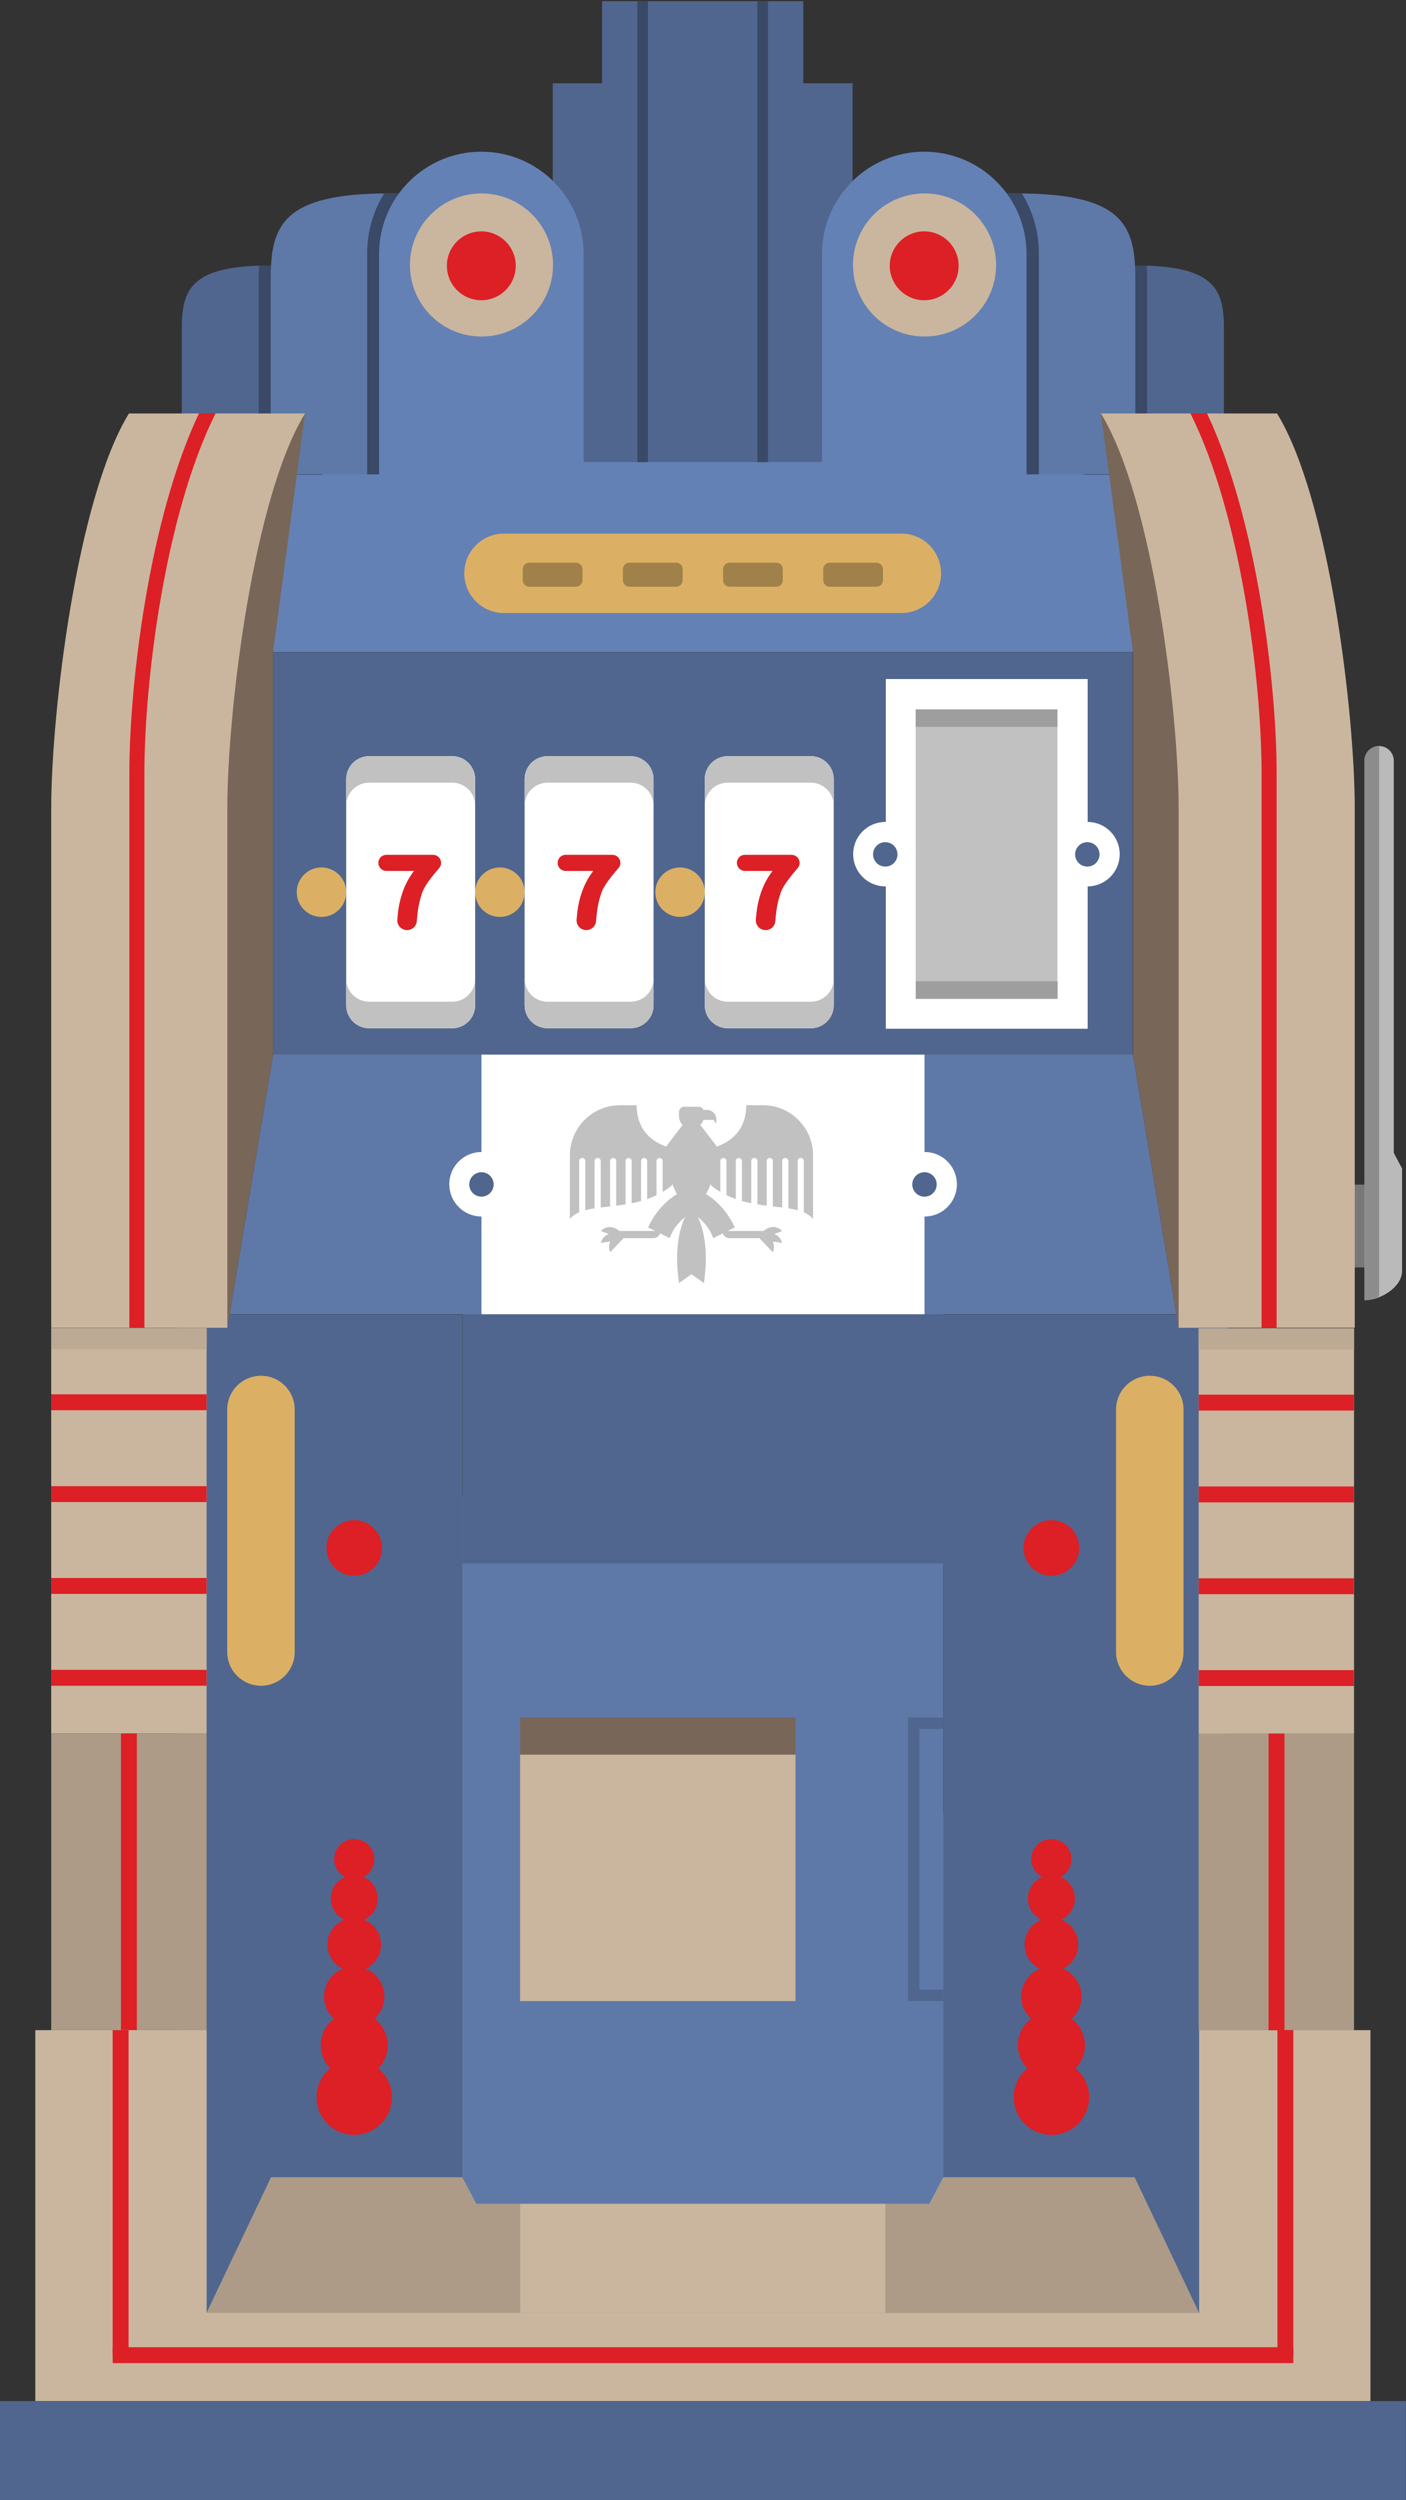
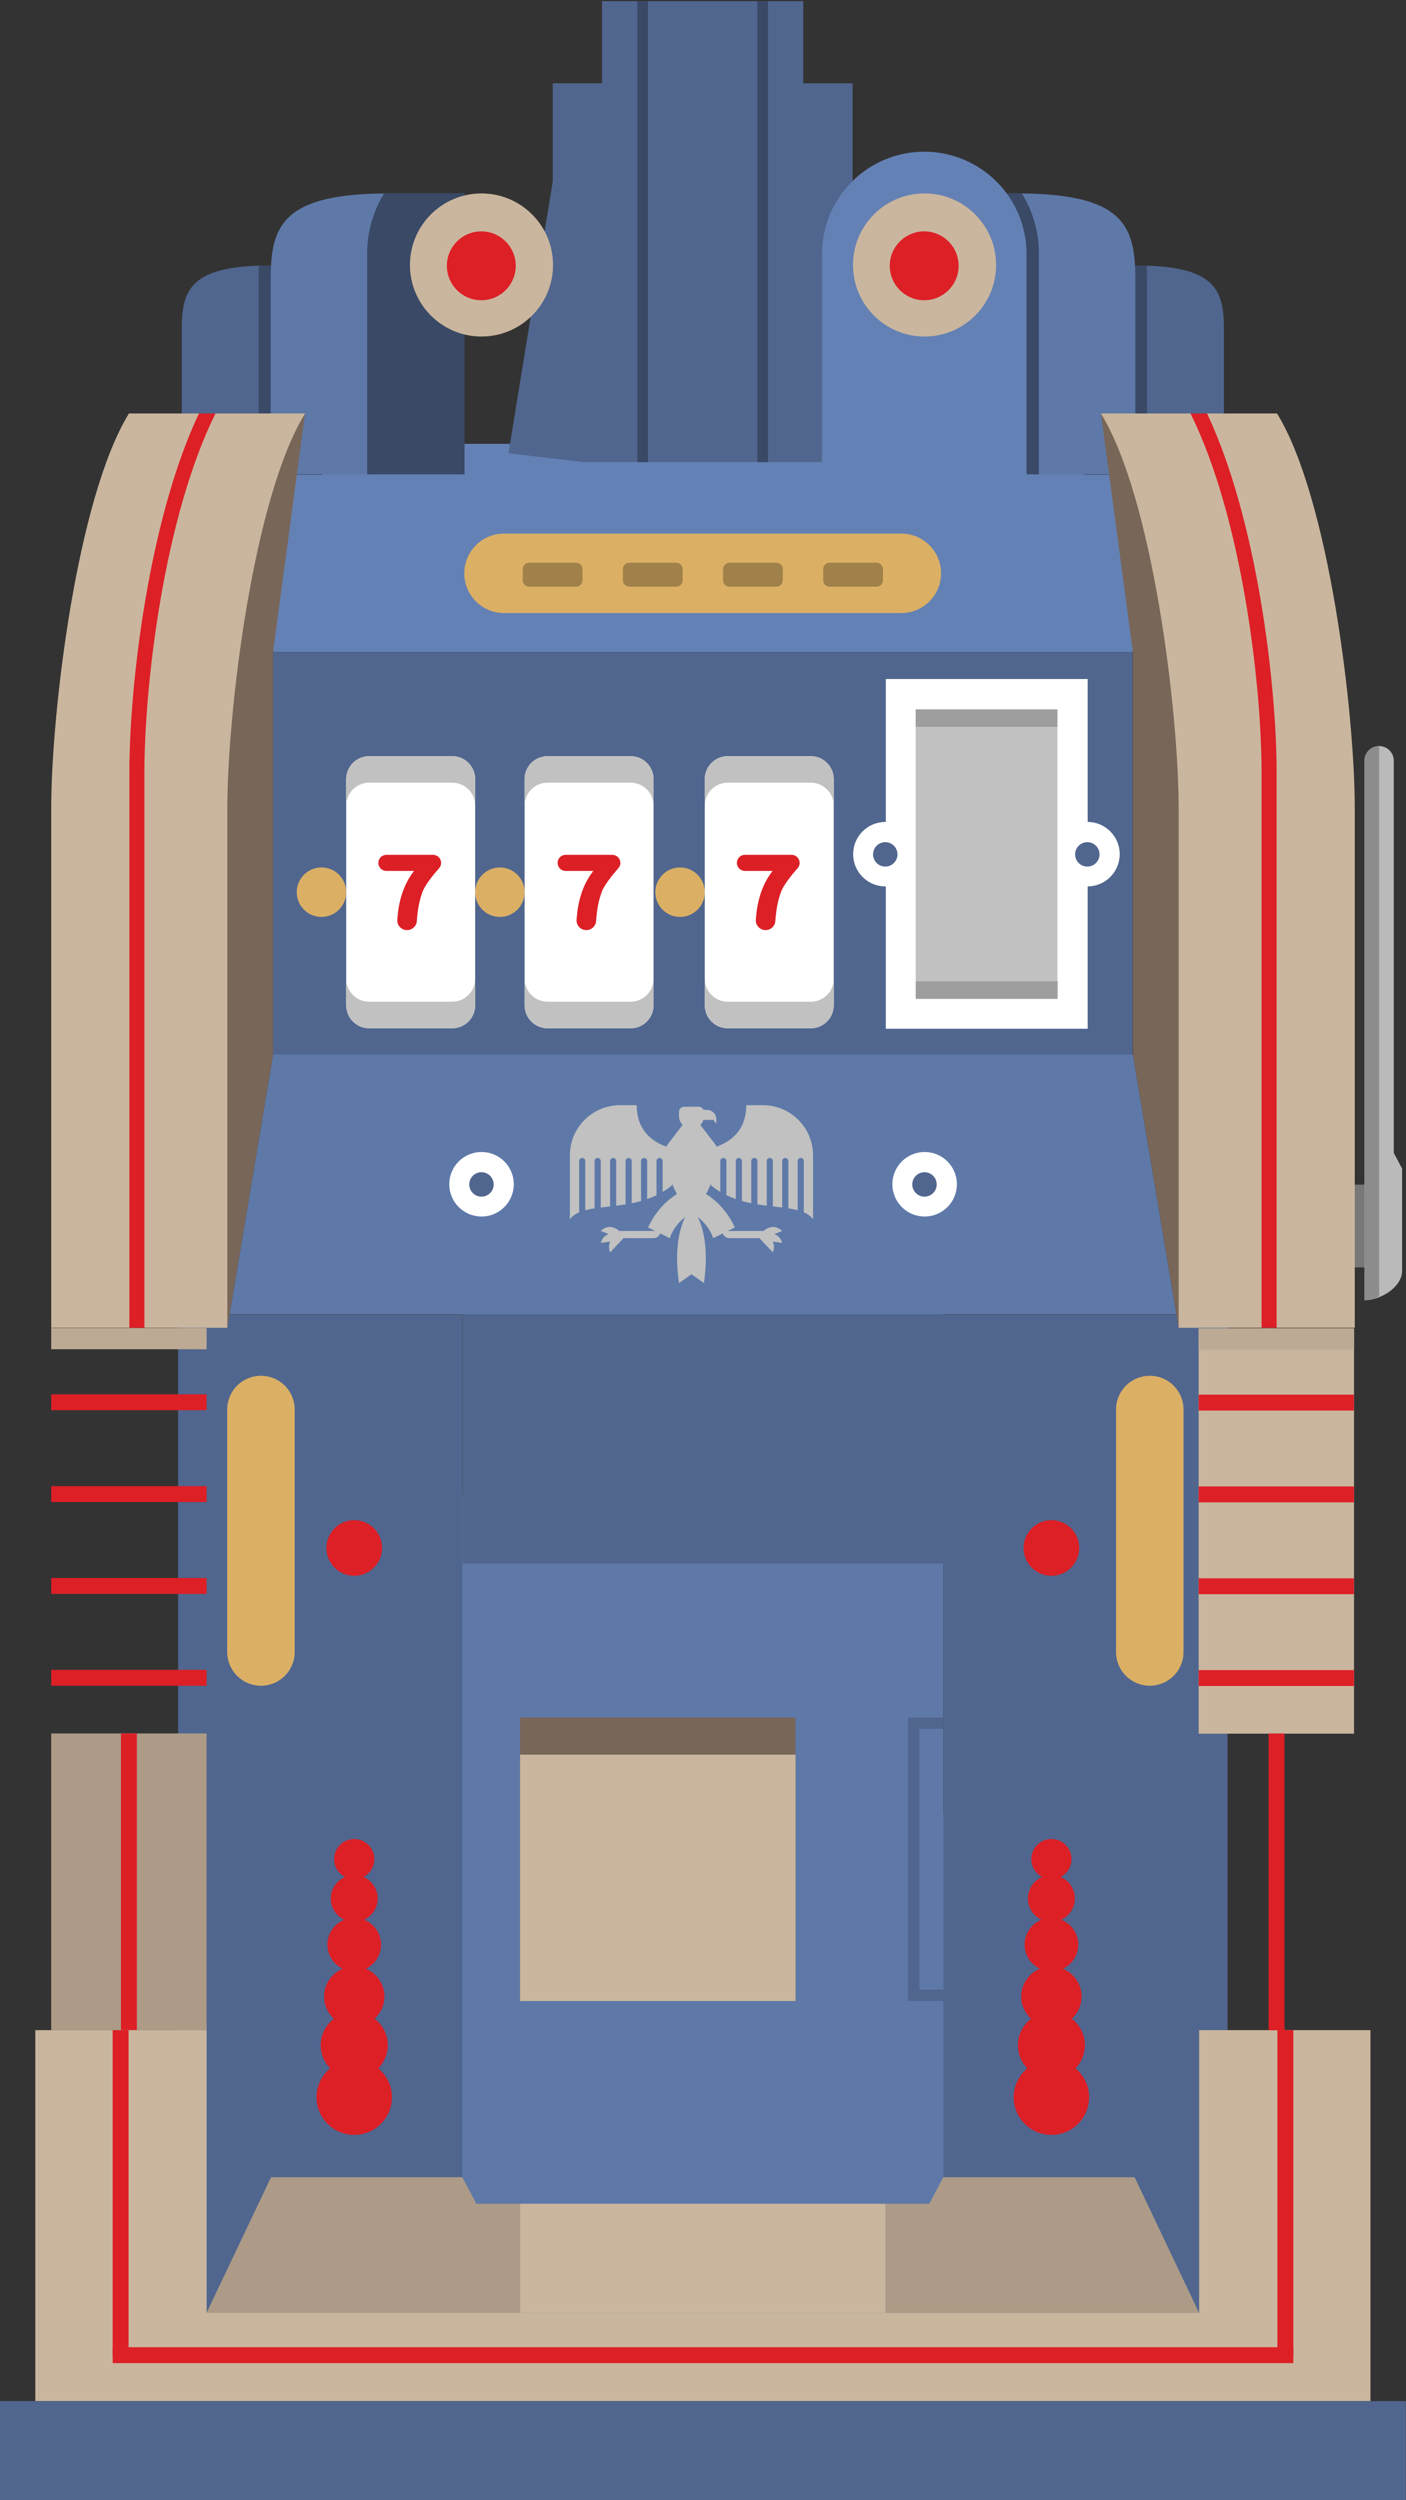
<svg xmlns="http://www.w3.org/2000/svg" viewBox="0 0 2416.413 4295.507" height="4295.507" width="2416.413" xml:space="preserve" id="svg2" version="1.1">
  <rect x="0" y="0" width="2416.413" height="4295.507" fill="#333333" stroke="none" />
  <defs id="defs6" />
  <g transform="matrix(1.333,0,0,-1.333,0,4295.507)" id="g10">
    <g transform="scale(0.1)" id="g12">
      <g transform="scale(1.091)" id="g14">
        <path id="path16" style="fill:#787878;fill-opacity:1;fill-rule:nonzero;stroke:none" d="m 16300,14563.1 h -511.3 v 978.1 h 511.3 v -978.1" />
      </g>
      <path id="path18" style="fill:#5e79a8;fill-opacity:1;fill-rule:nonzero;stroke:none" d="M 12162.7,6056.2 H 5960.41 v 6898.6 H 12162.7 V 6056.2" />
      <g transform="scale(1.164)" id="g20">
        <path id="path22" style="fill:#50668e;fill-opacity:1;fill-rule:nonzero;stroke:none" d="M 10453.3,10371 H 5122.71 v 5929 h 5330.59 v -5929" />
      </g>
      <path id="path24" style="fill:#5e79a8;fill-opacity:1;fill-rule:nonzero;stroke:none" d="M 15755.3,1948.6 H 2367.84 V 8847.2 H 15755.3 V 1948.6" />
      <path id="path26" style="fill:#50668e;fill-opacity:1;fill-rule:nonzero;stroke:none" d="m 2663.82,2413.4 831.02,1747.4 H 5960.41 V 15281 H 2296.17 V 2413.4 h 367.65" />
      <path id="path28" style="fill:#50668e;fill-opacity:1;fill-rule:nonzero;stroke:none" d="m 15459.3,2413.4 -831,1747.4 H 12162.7 V 15281 h 3664.2 V 2413.4 h -367.6" />
      <g transform="scale(1.626)" id="g30">
        <path id="path32" style="fill:#6481b5;fill-opacity:1;fill-rule:nonzero;stroke:none" d="M 8981.94,16300 H 2164.92 V 14647.7 H 8981.94 V 16300" />
      </g>
      <g transform="scale(1.461)" id="g34">
        <path id="path36" style="fill:#50668e;fill-opacity:1;fill-rule:nonzero;stroke:none" d="m 9995.12,12748.8 h -7586 V 16300 h 7586 v -3551.2" />
      </g>
      <g transform="scale(1.143)" id="g38">
        <path id="path40" style="fill:#5e79a8;fill-opacity:1;fill-rule:nonzero;stroke:none" d="M 12779.3,16300 H 7929.74 3080.2 l -490.31,-2927.6 h 5339.85 5339.86 l -490.3,2927.6" />
      </g>
      <g transform="scale(1.976)" id="g42">
        <path id="path44" style="fill:#50668e;fill-opacity:1;fill-rule:nonzero;stroke:none" d="m 5562.98,15124.6 v 639.9 h -321.59 v 535.7 h -656.61 -656.62 v -535.7 h -321.57 v -639.9 l -288.96,-1773.5 489.58,-57.5 h 1555.15 l 667.16,195.8 -466.54,1635.2" />
      </g>
      <g transform="scale(1.976)" id="g46">
        <path id="path48" style="fill:#394966;fill-opacity:1;fill-rule:nonzero;stroke:none" d="m 4227.65,13293.6 h -69.12 v 3006.6 h 69.12 v -3006.6" />
      </g>
      <g transform="scale(1.976)" id="g50">
        <path id="path52" style="fill:#394966;fill-opacity:1;fill-rule:nonzero;stroke:none" d="m 5011.03,13293.6 h -69.12 v 3006.6 h 69.12 v -3006.6" />
      </g>
      <g transform="scale(1.767)" id="g54">
        <path id="path56" style="fill:#50668e;fill-opacity:1;fill-rule:nonzero;stroke:none" d="m 8288.16,16300 h -380.99 v -1526.9 h 380.99 642.36 c 0,0 0,773.1 0,1063 0,289.9 -65.14,463.9 -642.36,463.9" />
      </g>
      <g transform="scale(1.767)" id="g58">
        <path id="path60" style="fill:#394966;fill-opacity:1;fill-rule:nonzero;stroke:none" d="m 8369.66,16199.4 c 0,34.3 -0.85,67.4 -2.71,99.3 -25.25,0.8 -51.28,1.3 -78.79,1.3 h -380.99 v -1526.9 h 380.99 81.5 v 1426.3" />
      </g>
      <g transform="scale(1.824)" id="g62">
        <path id="path64" style="fill:#5e79a8;fill-opacity:1;fill-rule:nonzero;stroke:none" d="m 7189.86,16300 h -534.73 v -1985.2 h 534.73 835.21 c 0,0 0,1005.2 0,1382.1 0,376.9 -84.73,603.1 -835.21,603.1" />
      </g>
      <g transform="scale(1.824)" id="g66">
        <path id="path68" style="fill:#394966;fill-opacity:1;fill-rule:nonzero;stroke:none" d="m 7343.25,15876.5 c 0,155.2 -43.98,300.1 -120.1,423.3 -10.91,0.1 -21.99,0.2 -33.29,0.2 h -534.73 v -1985.2 h 534.73 153.39 v 1561.7" />
      </g>
      <g transform="scale(1.857)" id="g70">
        <path id="path72" style="fill:#6481b5;fill-opacity:1;fill-rule:nonzero;stroke:none" d="m 6417.22,16300 v 0 c 392.13,0 710.06,-317.9 710.06,-710.1 V 14056.4 H 5707.16 v 1533.5 c 0,392.2 317.88,710.1 710.06,710.1" />
      </g>
      <g transform="scale(1.824)" id="g74">
        <path id="path76" style="fill:#cab69e;fill-opacity:1;fill-rule:nonzero;stroke:none" d="m 6029.52,15794.3 c 0,279.3 226.38,505.7 505.67,505.7 279.24,0 505.68,-226.4 505.68,-505.7 0,-279.2 -226.44,-505.6 -505.68,-505.6 -279.29,0 -505.67,226.4 -505.67,505.6" />
      </g>
      <g transform="scale(1.794)" id="g78">
        <path id="path80" style="fill:#dd1f26;fill-opacity:1;fill-rule:nonzero;stroke:none" d="m 6889.5,16052.6 c 0,136.6 -110.8,247.4 -247.46,247.4 -136.67,0 -247.47,-110.8 -247.47,-247.4 0,-136.7 110.8,-247.5 247.47,-247.5 136.66,0 247.46,110.8 247.46,247.5" />
      </g>
      <g transform="scale(1.767)" id="g82">
        <path id="path84" style="fill:#50668e;fill-opacity:1;fill-rule:nonzero;stroke:none" d="m 1968.61,16300 h 381.01 v -1526.9 h -381.01 -642.37 c 0,0 0,773.1 0,1063 0,289.9 65.15,463.9 642.37,463.9" />
      </g>
      <g transform="scale(1.767)" id="g86">
        <path id="path88" style="fill:#394966;fill-opacity:1;fill-rule:nonzero;stroke:none" d="m 1887.08,16199.4 c 0,34.3 0.87,67.4 2.75,99.3 25.24,0.8 51.25,1.3 78.78,1.3 h 381.01 v -1526.9 h -381.01 -81.53 v 1426.3" />
      </g>
      <g transform="scale(1.824)" id="g90">
        <path id="path92" style="fill:#5e79a8;fill-opacity:1;fill-rule:nonzero;stroke:none" d="m 2748.69,16300 h 534.75 v -1985.2 h -534.75 -835.17 c 0,0 0,1005.2 0,1382.1 0,376.9 84.71,603.1 835.17,603.1" />
      </g>
      <g transform="scale(1.824)" id="g94">
        <path id="path96" style="fill:#394966;fill-opacity:1;fill-rule:nonzero;stroke:none" d="m 2595.3,15876.5 c 0,155.2 44.03,300.1 120.1,423.3 10.95,0.1 22.03,0.2 33.28,0.2 h 534.76 V 14314.8 H 2748.68 2595.3 v 1561.7" />
      </g>
      <g transform="scale(1.857)" id="g98">
-         <path id="path100" style="fill:#6481b5;fill-opacity:1;fill-rule:nonzero;stroke:none" d="m 3341.95,16300 v 0 c -392.15,0 -710.06,-317.9 -710.06,-710.1 v -1533.5 h 1420.12 v 1533.5 c 0,392.2 -317.9,710.1 -710.06,710.1" />
-       </g>
+         </g>
      <g transform="scale(1.824)" id="g102">
        <path id="path104" style="fill:#cab69e;fill-opacity:1;fill-rule:nonzero;stroke:none" d="m 3909.06,15794.3 c 0,279.3 -226.4,505.7 -505.67,505.7 -279.28,0 -505.67,-226.4 -505.67,-505.7 0,-279.2 226.39,-505.6 505.67,-505.6 279.27,0 505.67,226.4 505.67,505.6" />
      </g>
      <g transform="scale(1.794)" id="g106">
        <path id="path108" style="fill:#dd1f26;fill-opacity:1;fill-rule:nonzero;stroke:none" d="m 3211.58,16052.6 c 0,136.6 110.79,247.4 247.45,247.4 136.67,0 247.45,-110.8 247.45,-247.4 0,-136.7 -110.78,-247.5 -247.45,-247.5 -136.66,0 -247.45,110.8 -247.45,247.5" />
      </g>
      <g transform="scale(1.65)" id="g110">
        <path id="path112" style="fill:#786658;fill-opacity:1;fill-rule:nonzero;stroke:none" d="m 1776.36,9157.56 357.38,2133.94 v 3145.2 L 2383.64,16300 1124.85,14436.7 835.015,12159.4 1007.53,9799.34 1776.36,9157.56" />
      </g>
      <g transform="scale(1.65)" id="g114">
        <path id="path116" style="fill:#786658;fill-opacity:1;fill-rule:nonzero;stroke:none" d="m 9209.93,9157.56 -357.35,2133.94 v 3145.2 l -249.94,1863.3 991.69,-931.6 246.42,-5527.65 -630.82,-683.19" />
      </g>
      <path id="path118" style="fill:#ad9b87;fill-opacity:1;fill-rule:nonzero;stroke:none" d="M 2663.82,9881.2 H 660.266 v -3825 H 2663.82 v 3825" />
-       <path id="path120" style="fill:#cab69e;fill-opacity:1;fill-rule:nonzero;stroke:none" d="M 2663.82,15106.4 H 660.266 V 9881.2 H 2663.82 v 5225.2" />
      <path id="path122" style="fill:#bdaa94;fill-opacity:1;fill-rule:nonzero;stroke:none" d="M 2663.82,15106.4 H 660.266 v -273.2 H 2663.82 v 273.2" />
      <path id="path124" style="fill:#dd1f26;fill-opacity:1;fill-rule:nonzero;stroke:none" d="M 2663.82,14252.5 H 660.266 v -204.9 H 2663.82 v 204.9" />
      <path id="path126" style="fill:#dd1f26;fill-opacity:1;fill-rule:nonzero;stroke:none" d="M 2663.82,13068.6 H 660.266 v -204.9 H 2663.82 v 204.9" />
      <path id="path128" style="fill:#dd1f26;fill-opacity:1;fill-rule:nonzero;stroke:none" d="M 2663.82,11884.7 H 660.266 v -204.9 H 2663.82 v 204.9" />
      <path id="path130" style="fill:#dd1f26;fill-opacity:1;fill-rule:nonzero;stroke:none" d="M 2663.82,10700.8 H 660.266 v -204.9 H 2663.82 v 204.9" />
      <path id="path132" style="fill:#dd1f26;fill-opacity:1;fill-rule:nonzero;stroke:none" d="m 1764.5,6056.2 v 3825 h -204.91 v -3825 h 204.91" />
      <g transform="scale(1.65)" id="g134">
        <path id="path136" style="fill:#cab69e;fill-opacity:1;fill-rule:nonzero;stroke:none" d="m 1776.36,9157.56 c 0,0 0,3312.44 0,4057.74 0,745.3 200.12,2422.2 607.28,3084.7 H 1007.53 c -407.149,-662.5 -607.274,-2339.4 -607.274,-3084.7 0,-745.3 0,-4057.74 0,-4057.74 H 1776.36" />
      </g>
      <path id="path138" style="fill:#ad9b87;fill-opacity:1;fill-rule:nonzero;stroke:none" d="m 6705.09,2413.4 v 1405.9 h -563.5 l -181.18,341.5 H 3494.84 L 2663.82,2413.4 h 4041.27" />
      <path id="path140" style="fill:#dd1f26;fill-opacity:1;fill-rule:nonzero;stroke:none" d="m 4925.86,12271.8 c 0,198 -160.55,358.6 -358.6,358.6 -198.04,0 -358.59,-160.6 -358.59,-358.6 0,-198.1 160.55,-358.6 358.59,-358.6 198.05,0 358.6,160.5 358.6,358.6" />
      <path id="path142" style="fill:#dd1f26;fill-opacity:1;fill-rule:nonzero;stroke:none" d="m 4878.25,5563.8 c 74.68,77.6 121.15,182.7 121.15,299 0,139.4 -67.19,262.1 -169.74,341.1 77.29,71.1 126.53,172.2 126.53,285.4 0,162 -99.13,300.7 -239.93,359.1 116.01,55.8 196.72,173.4 196.72,310.8 0,145.8 -90.53,269.9 -218.24,320.7 103.11,48.2 175.02,152.1 175.02,273.4 0,125.1 -75.89,232.3 -184.07,278.4 83.31,43.1 140.86,129.1 140.86,229.4 0,143.2 -116.09,259.3 -259.29,259.3 -143.19,0 -259.28,-116.1 -259.28,-259.3 0,-100.3 57.55,-186.3 140.86,-229.4 -108.19,-46.1 -184.07,-153.3 -184.07,-278.4 0,-121.3 71.9,-225.2 175.02,-273.4 -127.71,-50.8 -218.24,-174.9 -218.24,-320.7 0,-137.4 80.7,-255 196.72,-310.8 -140.81,-58.4 -239.93,-197.1 -239.93,-359.1 0,-113.2 49.24,-214.3 126.53,-285.4 -102.55,-79 -169.74,-201.7 -169.74,-341.1 0,-116.3 46.47,-221.4 121.15,-299 -106.21,-89.2 -175.17,-221.3 -175.17,-370.9 0,-268.4 217.66,-486.1 486.15,-486.1 268.5,0 486.16,217.7 486.16,486.1 0,149.6 -68.96,281.7 -175.17,370.9" />
      <g transform="scale(1.084)" id="g144">
        <path id="path146" style="fill:#cab69e;fill-opacity:1;fill-rule:nonzero;stroke:none" d="M 8549.12,1176.3 H 16300 V 5587.37 H 14262.6 V 2226.57 H 8507.11 8213.04 2457.61 v 3360.8 H 420.105 V 1176.3 h 7750.925 378.09" />
      </g>
      <g transform="scale(1.071)" id="g148">
-         <path id="path150" style="fill:#ad9b87;fill-opacity:1;fill-rule:nonzero;stroke:none" d="M 14429.9,9223.24 H 16300 V 5652.93 h -1870.1 v 3570.31" />
-       </g>
+         </g>
      <g transform="scale(1.071)" id="g152">
        <path id="path154" style="fill:#cab69e;fill-opacity:1;fill-rule:nonzero;stroke:none" d="M 14429.9,14100.5 H 16300 V 9223.24 h -1870.1 v 4877.26" />
      </g>
      <g transform="scale(1.65)" id="g156">
        <path id="path158" style="fill:#cab69e;fill-opacity:1;fill-rule:nonzero;stroke:none" d="m 9209.93,9157.56 c 0,0 0,3312.44 0,4057.74 0,745.3 -200.11,2422.2 -607.29,3084.7 h 1376.14 c 407.12,-662.5 607.22,-2339.4 607.22,-3084.7 0,-745.3 0,-4057.74 0,-4057.74 H 9209.93" />
      </g>
      <path id="path160" style="fill:#ad9b87;fill-opacity:1;fill-rule:nonzero;stroke:none" d="m 11418,2413.4 v 1405.9 h 563.5 l 181.2,341.5 h 2465.6 l 831,-1747.4 H 11418" />
      <path id="path162" style="fill:#dd1f26;fill-opacity:1;fill-rule:nonzero;stroke:none" d="m 13197.2,12271.8 c 0,198 160.6,358.6 358.6,358.6 198.1,0 358.6,-160.6 358.6,-358.6 0,-198.1 -160.5,-358.6 -358.6,-358.6 -198,0 -358.6,160.5 -358.6,358.6" />
      <path id="path164" style="fill:#dd1f26;fill-opacity:1;fill-rule:nonzero;stroke:none" d="m 13244.9,5563.8 c -74.7,77.6 -121.2,182.7 -121.2,299 0,139.4 67.2,262.1 169.7,341.1 -77.2,71.1 -126.5,172.2 -126.5,285.4 0,162 99.1,300.7 239.9,359.1 -116,55.8 -196.7,173.4 -196.7,310.8 0,145.8 90.6,269.9 218.3,320.7 -103.2,48.2 -175.1,152.1 -175.1,273.4 0,125.1 75.9,232.3 184.1,278.4 -83.3,43.1 -140.8,129.1 -140.8,229.4 0,143.2 116,259.3 259.2,259.3 143.2,0 259.3,-116.1 259.3,-259.3 0,-100.3 -57.5,-186.3 -140.8,-229.4 108.1,-46.1 184,-153.3 184,-278.4 0,-121.3 -71.9,-225.2 -175,-273.4 127.7,-50.8 218.2,-174.9 218.2,-320.7 0,-137.4 -80.7,-255 -196.7,-310.8 140.8,-58.4 240,-197.1 240,-359.1 0,-113.2 -49.3,-214.3 -126.6,-285.4 102.6,-79 169.8,-201.7 169.8,-341.1 0,-116.3 -46.5,-221.4 -121.2,-299 106.2,-89.2 175.2,-221.3 175.2,-370.9 0,-268.4 -217.7,-486.1 -486.2,-486.1 -268.5,0 -486.1,217.7 -486.1,486.1 0,149.6 68.9,281.7 175.2,370.9" />
      <g transform="scale(1.291)" id="g166">
        <path id="path168" style="fill:#dbb065;fill-opacity:1;fill-rule:nonzero;stroke:none" d="m 3457.57,16053 c 0,136.4 -110.57,247 -246.97,247 -136.4,0 -246.96,-110.6 -246.96,-247 0,-136.4 110.56,-246.9 246.96,-246.9 136.4,0 246.97,110.5 246.97,246.9" />
      </g>
      <g transform="scale(1.291)" id="g170">
        <path id="path172" style="fill:#dbb065;fill-opacity:1;fill-rule:nonzero;stroke:none" d="m 5239.28,16053 c 0,136.4 -110.58,247 -246.97,247 -136.4,0 -246.97,-110.6 -246.97,-247 0,-136.4 110.57,-246.9 246.97,-246.9 136.39,0 246.97,110.5 246.97,246.9" />
      </g>
      <g transform="scale(1.291)" id="g174">
        <path id="path176" style="fill:#dbb065;fill-opacity:1;fill-rule:nonzero;stroke:none" d="m 7038.63,16053 c 0,136.4 -110.58,247 -246.97,247 -136.4,0 -246.97,-110.6 -246.97,-247 0,-136.4 110.57,-246.9 246.97,-246.9 136.39,0 246.97,110.5 246.97,246.9" />
      </g>
      <g transform="scale(1.555)" id="g178">
        <path id="path180" style="fill:#dbb065;fill-opacity:1;fill-rule:nonzero;stroke:none" d="M 7473.28,15641.3 H 4178.97 c -181.9,0 -329.36,147.4 -329.36,329.3 v 0 c 0,181.9 147.46,329.4 329.36,329.4 h 3294.31 c 181.9,0 329.39,-147.5 329.39,-329.4 v 0 c 0,-181.9 -147.49,-329.3 -329.39,-329.3" />
      </g>
      <path id="path182" style="fill:#786658;fill-opacity:1;fill-rule:nonzero;stroke:none" d="M 10256.9,6431.9 H 6705.09 v 3654.2 H 10256.9 V 6431.9" />
      <path id="path184" style="fill:#cab69e;fill-opacity:1;fill-rule:nonzero;stroke:none" d="M 10256.9,6431.9 H 6705.09 V 9608 H 10256.9 V 6431.9" />
      <path id="path186" style="fill:#50668e;fill-opacity:1;fill-rule:nonzero;stroke:none" d="m 12162.7,6431.9 h -456 v 3654.2 h 456 v -146.5 h -309.5 V 6578.3 h 309.5 v -146.4" />
      <path id="path188" style="fill:#dbb065;fill-opacity:1;fill-rule:nonzero;stroke:none" d="m 14824.3,10495.9 v 0 c -240.3,0 -435.1,194.8 -435.1,435.1 v 3125.5 c 0,240.3 194.8,435.1 435.1,435.1 v 0 c 240.3,0 435.1,-194.8 435.1,-435.1 V 10931 c 0,-240.3 -194.8,-435.1 -435.1,-435.1" />
      <path id="path190" style="fill:#dbb065;fill-opacity:1;fill-rule:nonzero;stroke:none" d="m 3364.57,10495.9 v 0 c -240.3,0 -435.11,194.8 -435.11,435.1 v 3125.5 c 0,240.3 194.81,435.1 435.11,435.1 v 0 c 240.31,0 435.11,-194.8 435.11,-435.1 V 10931 c 0,-240.3 -194.8,-435.1 -435.11,-435.1" />
      <g transform="scale(1.112)" id="g192">
        <path id="path194" style="fill:#50668e;fill-opacity:1;fill-rule:nonzero;stroke:none" d="M 16300.1,0 H 0 V 1146.75 H 16300.1 V 0" />
      </g>
      <g transform="scale(1.071)" id="g196">
        <path id="path198" style="fill:#bdaa94;fill-opacity:1;fill-rule:nonzero;stroke:none" d="m 16300,14100.5 h -1870.1 v -255 H 16300 v 255" />
      </g>
      <g transform="scale(1.071)" id="g200">
        <path id="path202" style="fill:#dd1f26;fill-opacity:1;fill-rule:nonzero;stroke:none" d="m 16300,13303.5 h -1870.1 v -191.3 H 16300 v 191.3" />
      </g>
      <g transform="scale(1.071)" id="g204">
        <path id="path206" style="fill:#dd1f26;fill-opacity:1;fill-rule:nonzero;stroke:none" d="m 16300,12198.4 h -1870.1 v -191.3 H 16300 v 191.3" />
      </g>
      <g transform="scale(1.071)" id="g208">
        <path id="path210" style="fill:#dd1f26;fill-opacity:1;fill-rule:nonzero;stroke:none" d="m 16300,11093.3 h -1870.1 v -191.2 H 16300 v 191.2" />
      </g>
      <g transform="scale(1.071)" id="g212">
        <path id="path214" style="fill:#dd1f26;fill-opacity:1;fill-rule:nonzero;stroke:none" d="M 16300,9988.26 H 14429.9 V 9797 H 16300 v 191.26" />
      </g>
      <path id="path216" style="fill:#dd1f26;fill-opacity:1;fill-rule:nonzero;stroke:none" d="M 1657.51,1866.9 V 6056.2 H 1452.6 V 1866.9 h 204.91" />
      <g transform="scale(1.023)" id="g218">
        <path id="path220" style="fill:#dd1f26;fill-opacity:1;fill-rule:nonzero;stroke:none" d="M 16099.7,1825.41 V 5921.6 H 16300 V 1825.41 h -200.3" />
      </g>
      <g transform="scale(1.016)" id="g222">
        <path id="path224" style="fill:#dd1f26;fill-opacity:1;fill-rule:nonzero;stroke:none" d="M 16300,5959.85 V 9724 h -201.6 V 5959.85 h 201.6" />
      </g>
      <g transform="scale(1.023)" id="g226">
        <path id="path228" style="fill:#dd1f26;fill-opacity:1;fill-rule:nonzero;stroke:none" d="M 16300,1925.63 H 1420.32 V 1725.28 H 16300 v 200.35" />
      </g>
      <g transform="scale(1.379)" id="g230">
        <path id="path232" style="fill:#ffffff;fill-opacity:1;fill-rule:nonzero;stroke:none" d="m 4227.77,13756.7 h -776.2 c -118.57,0 -214.69,96.2 -214.69,214.7 v 2113.9 c 0,118.6 96.12,214.7 214.69,214.7 h 776.2 c 118.56,0 214.69,-96.1 214.69,-214.7 v -2113.9 c 0,-118.5 -96.13,-214.7 -214.69,-214.7" />
      </g>
      <g transform="scale(1.379)" id="g234">
        <path id="path236" style="fill:#ffffff;fill-opacity:1;fill-rule:nonzero;stroke:none" d="m 5895.75,13756.7 h -776.19 c -118.57,0 -214.69,96.2 -214.69,214.7 v 2113.9 c 0,118.6 96.12,214.7 214.69,214.7 h 776.19 c 118.57,0 214.69,-96.1 214.69,-214.7 v -2113.9 c 0,-118.5 -96.12,-214.7 -214.69,-214.7" />
      </g>
      <g transform="scale(1.379)" id="g238">
        <path id="path240" style="fill:#ffffff;fill-opacity:1;fill-rule:nonzero;stroke:none" d="m 7580.26,13756.7 h -776.2 c -118.57,0 -214.69,96.2 -214.69,214.7 v 2113.9 c 0,118.6 96.12,214.7 214.69,214.7 h 776.2 c 118.53,0 214.71,-96.1 214.71,-214.7 v -2113.9 c 0,-118.5 -96.18,-214.7 -214.71,-214.7" />
      </g>
      <g transform="scale(1.379)" id="g242">
        <path id="path244" style="fill:#c1c1c1;fill-opacity:1;fill-rule:nonzero;stroke:none" d="m 4227.76,16300 h -776.19 c -118.57,0 -214.69,-96.1 -214.69,-214.7 v -247.7 c 0,118.6 96.12,214.7 214.69,214.7 h 776.19 c 118.57,0 214.7,-96.1 214.7,-214.7 v 247.7 c 0,118.6 -96.13,214.7 -214.7,214.7" />
      </g>
      <g transform="scale(1.379)" id="g246">
        <path id="path248" style="fill:#c1c1c1;fill-opacity:1;fill-rule:nonzero;stroke:none" d="m 5895.75,16300 h -776.19 c -118.57,0 -214.69,-96.1 -214.69,-214.7 v -247.7 c 0,118.6 96.12,214.7 214.69,214.7 h 776.19 c 118.57,0 214.69,-96.1 214.69,-214.7 v 247.7 c 0,118.6 -96.12,214.7 -214.69,214.7" />
      </g>
      <g transform="scale(1.379)" id="g250">
        <path id="path252" style="fill:#c1c1c1;fill-opacity:1;fill-rule:nonzero;stroke:none" d="m 7580.26,16300 h -776.2 c -118.57,0 -214.69,-96.1 -214.69,-214.7 v -247.7 c 0,118.6 96.12,214.7 214.69,214.7 h 776.2 c 118.53,0 214.71,-96.1 214.71,-214.7 v 247.7 c 0,118.6 -96.18,214.7 -214.71,214.7" />
      </g>
      <g transform="scale(1.203)" id="g254">
        <path id="path256" style="fill:#c1c1c1;fill-opacity:1;fill-rule:nonzero;stroke:none" d="m 4846.46,15769.9 h -889.78 c -135.92,0 -246.11,110.2 -246.11,246.1 v 284 c 0,-136 110.19,-246.1 246.11,-246.1 h 889.78 c 135.92,0 246.11,110.1 246.11,246.1 v -284 c 0,-135.9 -110.19,-246.1 -246.11,-246.1" />
      </g>
      <g transform="scale(1.203)" id="g258">
        <path id="path260" style="fill:#c1c1c1;fill-opacity:1;fill-rule:nonzero;stroke:none" d="m 6758.54,15769.9 h -889.78 c -135.92,0 -246.11,110.2 -246.11,246.1 v 284 c 0,-136 110.19,-246.1 246.11,-246.1 h 889.78 c 135.92,0 246.1,110.1 246.1,246.1 v -284 c 0,-135.9 -110.18,-246.1 -246.1,-246.1" />
      </g>
      <g transform="scale(1.203)" id="g262">
        <path id="path264" style="fill:#c1c1c1;fill-opacity:1;fill-rule:nonzero;stroke:none" d="m 8689.57,15769.9 h -889.8 c -135.92,0 -246.11,110.2 -246.11,246.1 v 284 c 0,-136 110.19,-246.1 246.11,-246.1 h 889.8 c 135.86,0 246.12,110.1 246.12,246.1 v -284 c 0,-135.9 -110.26,-246.1 -246.12,-246.1" />
      </g>
      <g transform="scale(1.65)" id="g266">
        <path id="path268" style="fill:#dd1f26;fill-opacity:1;fill-rule:nonzero;stroke:none" d="m 1554.4,16300 c -392.62,-831.4 -543.49,-2121.6 -543.49,-2806.6 V 9157.56 h 117.42 v 4335.84 c 0,688.7 153.32,1998.3 555.67,2806.6 h -129.6" />
      </g>
      <g transform="scale(1.65)" id="g270">
        <path id="path272" style="fill:#dd1f26;fill-opacity:1;fill-rule:nonzero;stroke:none" d="m 9431.87,16300 c 392.63,-831.4 543.52,-2121.6 543.52,-2806.6 V 9157.56 h -117.42 v 4335.84 c 0,688.7 -153.31,1998.3 -555.65,2806.6 h 129.55" />
      </g>
      <g transform="scale(1.301)" id="g274">
        <path id="path276" style="fill:#dd1f26;fill-opacity:1;fill-rule:nonzero;stroke:none" d="m 7924.5,16220.1 c 0,42.1 -32.75,76.6 -74.19,79.6 -0.92,0.1 -1.92,0.3 -2.92,0.3 h -456.38 c -1,0 -1.93,-0.2 -2.89,-0.3 -1.89,0.1 -3.79,0.3 -5.71,0.3 -44.16,0 -79.95,-35.8 -79.95,-79.9 0,-44.2 35.79,-80 79.95,-80 1.7,0 3.38,0.2 5.06,0.2 1.15,-0.1 2.31,-0.3 3.54,-0.3 h 265.18 c -41.1,-52.8 -74.68,-111.3 -100.08,-174.7 -31.69,-79.1 -52.25,-166 -61.13,-258.2 l -4.11,-44.4 c 0,-0.1 0.12,-0.2 0.12,-0.2 -0.49,-4.2 -0.87,-8.3 -0.87,-12.5 0,-53.1 43.37,-96.1 96.86,-96.1 53.52,0 96.88,43 96.88,96.1 v 0 l 5.25,52.5 c 9.61,94 26.29,160.6 49.66,227.2 22.91,65.6 101.32,164.2 162.2,233.7 14.53,14.5 23.53,34.5 23.53,56.7" />
      </g>
      <g transform="scale(1.301)" id="g278">
        <path id="path280" style="fill:#dd1f26;fill-opacity:1;fill-rule:nonzero;stroke:none" d="m 6147.97,16220.1 c 0,42.1 -32.72,76.6 -74.16,79.6 -0.96,0.1 -1.92,0.3 -2.9,0.3 H 5614.5 c -1,0 -1.93,-0.2 -2.87,-0.3 -1.9,0.1 -3.81,0.3 -5.73,0.3 -44.15,0 -79.94,-35.8 -79.94,-79.9 0,-44.2 35.79,-80 79.94,-80 1.71,0 3.38,0.2 5.07,0.2 1.15,-0.1 2.31,-0.3 3.53,-0.3 h 265.18 c -41.09,-52.8 -74.67,-111.3 -100.07,-174.7 -31.69,-79.1 -52.25,-166 -61.13,-258.2 l -4.11,-44.4 c 0,-0.1 0.12,-0.2 0.12,-0.2 -0.5,-4.2 -0.87,-8.3 -0.87,-12.5 0,-53.1 43.36,-96.1 96.85,-96.1 53.53,0 96.89,43 96.89,96.1 v 0 l 5.23,52.5 c 9.61,94 26.31,160.6 49.65,227.2 22.94,65.6 101.35,164.2 162.23,233.7 14.52,14.5 23.5,34.5 23.5,56.7" />
      </g>
      <g transform="scale(1.301)" id="g282">
        <path id="path284" style="fill:#dd1f26;fill-opacity:1;fill-rule:nonzero;stroke:none" d="m 4371.47,16220.1 c 0,42.1 -32.71,76.6 -74.17,79.6 -0.95,0.1 -1.91,0.3 -2.88,0.3 h -456.41 c -1,0 -1.94,-0.2 -2.89,-0.3 -1.89,0.1 -3.8,0.3 -5.72,0.3 -44.16,0 -79.95,-35.8 -79.95,-79.9 0,-44.2 35.79,-80 79.95,-80 1.7,0 3.38,0.2 5.07,0.2 1.15,-0.1 2.31,-0.3 3.54,-0.3 h 265.18 c -41.11,-52.8 -74.68,-111.3 -100.08,-174.7 -31.69,-79.1 -52.25,-166 -61.13,-258.2 l -4.11,-44.4 c 0,-0.1 0.12,-0.2 0.12,-0.2 -0.5,-4.2 -0.87,-8.3 -0.87,-12.5 0,-53.1 43.37,-96.1 96.85,-96.1 53.53,0 96.89,43 96.89,96.1 v 0 l 5.22,52.5 c 9.62,94 26.31,160.6 49.65,227.2 22.94,65.6 101.35,164.2 162.24,233.7 14.51,14.5 23.5,34.5 23.5,56.7" />
      </g>
      <g transform="scale(1.143)" id="g286">
-         <path id="path288" style="fill:#ffffff;fill-opacity:1;fill-rule:nonzero;stroke:none" d="M 10428.5,13372.4 H 5430.96 V 16300 h 4997.54 v -2927.6" />
-       </g>
+         </g>
      <g transform="scale(1.066)" id="g290">
        <path id="path292" style="fill:#ffffff;fill-opacity:1;fill-rule:nonzero;stroke:none" d="m 10793.1,15909.9 c 0,215.5 174.7,390.1 390.1,390.1 215.5,0 390.1,-174.6 390.1,-390.1 0,-215.5 -174.6,-390.2 -390.1,-390.2 -215.4,0 -390.1,174.7 -390.1,390.2" />
      </g>
      <g transform="scale(1.05)" id="g294">
        <path id="path296" style="fill:#50668e;fill-opacity:1;fill-rule:nonzero;stroke:none" d="m 11202,16150.1 c 0,82.7 67.2,149.9 150,149.9 82.8,0 150,-67.2 150,-149.9 0,-82.9 -67.2,-150.1 -150,-150.1 -82.8,0 -150,67.2 -150,150.1" />
      </g>
      <g transform="scale(1.066)" id="g298">
        <path id="path300" style="fill:#ffffff;fill-opacity:1;fill-rule:nonzero;stroke:none" d="m 5433.86,15909.9 c 0,215.5 174.66,390.1 390.13,390.1 215.46,0 390.12,-174.6 390.12,-390.1 0,-215.5 -174.66,-390.2 -390.12,-390.2 -215.47,0 -390.13,174.7 -390.13,390.2" />
      </g>
      <g transform="scale(1.05)" id="g302">
        <path id="path304" style="fill:#50668e;fill-opacity:1;fill-rule:nonzero;stroke:none" d="m 5761.91,16150.1 c 0,82.7 67.16,149.9 149.99,149.9 82.84,0 150,-67.2 150,-149.9 0,-82.9 -67.16,-150.1 -150,-150.1 -82.83,0 -149.99,67.2 -149.99,150.1" />
      </g>
      <g transform="scale(1.44)" id="g306">
        <path id="path308" style="fill:#ffffff;fill-opacity:1;fill-rule:nonzero;stroke:none" d="M 9738.27,13169.6 H 7931.3 V 16300 h 1806.97 v -3130.4" />
      </g>
      <g transform="scale(1.327)" id="g310">
        <path id="path312" style="fill:#ffffff;fill-opacity:1;fill-rule:nonzero;stroke:none" d="m 10252.5,15986.8 c 0,173 140.2,313.2 313.2,313.2 173,0 313.3,-140.2 313.3,-313.2 0,-173 -140.3,-313.2 -313.3,-313.2 -173,0 -313.2,140.2 -313.2,313.2" />
      </g>
      <g transform="scale(1.311)" id="g314">
        <path id="path316" style="fill:#50668e;fill-opacity:1;fill-rule:nonzero;stroke:none" d="m 10573.3,16179.9 c 0,66.3 53.8,120.1 120,120.1 66.4,0 120.1,-53.8 120.1,-120.1 0,-66.3 -53.7,-120.1 -120.1,-120.1 -66.2,0 -120,53.8 -120,120.1" />
      </g>
      <g transform="scale(1.327)" id="g318">
        <path id="path320" style="fill:#ffffff;fill-opacity:1;fill-rule:nonzero;stroke:none" d="m 8289.15,15986.8 c 0,173 140.21,313.2 313.19,313.2 172.99,0 313.19,-140.2 313.19,-313.2 0,-173 -140.2,-313.2 -313.19,-313.2 -172.98,0 -313.19,140.2 -313.19,313.2" />
      </g>
      <g transform="scale(1.311)" id="g322">
        <path id="path324" style="fill:#50668e;fill-opacity:1;fill-rule:nonzero;stroke:none" d="m 8586.23,16179.9 c 0,66.3 53.68,120.1 120.01,120.1 66.34,0 120.1,-53.8 120.1,-120.1 0,-66.3 -53.76,-120.1 -120.1,-120.1 -66.33,0 -120.01,53.8 -120.01,120.1" />
      </g>
      <g transform="scale(1.416)" id="g326">
        <path id="path328" style="fill:#c1c1c1;fill-opacity:1;fill-rule:nonzero;stroke:none" d="M 9628.22,13663.9 H 8337.71 V 16300 h 1290.51 v -2636.1" />
      </g>
      <g transform="scale(1.416)" id="g330">
        <path id="path332" style="fill:#9e9e9e;fill-opacity:1;fill-rule:nonzero;stroke:none" d="M 9628.22,16141.2 H 8337.71 v 158.8 h 1290.51 v -158.8" />
      </g>
      <g transform="scale(1.201)" id="g334">
        <path id="path336" style="fill:#9e9e9e;fill-opacity:1;fill-rule:nonzero;stroke:none" d="M 11353.8,16112.8 H 9831.99 v 187.2 h 1521.81 v -187.2" />
      </g>
      <g transform="scale(1.532)" id="g338">
        <path id="path340" style="fill:#a1814a;fill-opacity:1;fill-rule:nonzero;stroke:none" d="m 4847.36,16097.7 h -393.35 c -30.26,0 -54.79,24.5 -54.79,54.8 v 92.7 c 0,30.3 24.53,54.8 54.79,54.8 h 393.35 c 30.26,0 54.79,-24.5 54.79,-54.8 v -92.7 c 0,-30.3 -24.53,-54.8 -54.79,-54.8" />
      </g>
      <g transform="scale(1.532)" id="g342">
        <path id="path344" style="fill:#a1814a;fill-opacity:1;fill-rule:nonzero;stroke:none" d="m 5690.3,16097.7 h -393.35 c -30.26,0 -54.79,24.5 -54.79,54.8 v 92.7 c 0,30.3 24.53,54.8 54.79,54.8 h 393.35 c 30.26,0 54.79,-24.5 54.79,-54.8 v -92.7 c 0,-30.3 -24.53,-54.8 -54.79,-54.8" />
      </g>
      <g transform="scale(1.532)" id="g346">
        <path id="path348" style="fill:#a1814a;fill-opacity:1;fill-rule:nonzero;stroke:none" d="M 6533.24,16097.7 H 6139.9 c -30.27,0 -54.8,24.5 -54.8,54.8 v 92.7 c 0,30.3 24.53,54.8 54.8,54.8 h 393.34 c 30.29,0 54.76,-24.5 54.76,-54.8 v -92.7 c 0,-30.3 -24.47,-54.8 -54.76,-54.8" />
      </g>
      <g transform="scale(1.532)" id="g350">
        <path id="path352" style="fill:#a1814a;fill-opacity:1;fill-rule:nonzero;stroke:none" d="m 7376.16,16097.7 h -393.3 c -30.29,0 -54.83,24.5 -54.83,54.8 v 92.7 c 0,30.3 24.54,54.8 54.83,54.8 h 393.3 c 30.28,0 54.83,-24.5 54.83,-54.8 v -92.7 c 0,-30.3 -24.55,-54.8 -54.83,-54.8" />
      </g>
      <path id="path354" style="fill:#cab69e;fill-opacity:1;fill-rule:nonzero;stroke:none" d="M 11418,3819.3 H 6705.09 V 2413.4 H 11418 v 1405.9" />
      <g transform="scale(1.103)" id="g356">
        <path id="path358" style="fill:#c1c1c1;fill-opacity:1;fill-rule:nonzero;stroke:none" d="m 8918.22,16300 h -195.21 c 0,-297.1 -185.9,-428 -349.59,-485.6 -0.14,3.8 -0.14,7.4 -0.31,11.2 l -186.61,243.7 c 16.15,16.3 28.51,36.4 35.52,58.9 h 114.22 v 3.4 l 36.87,-48.3 v 52 c 0,60.8 -49.26,110.1 -110.04,110.1 h -39.53 c -9.45,21.8 -31.11,36.9 -56.34,36.9 h -168.92 c -31.92,0 -58.14,-24.3 -61.13,-55.4 h -0.3 v -6 -49.2 -5.6 h 0.28 c 1.44,-37.7 17.05,-71.7 41.85,-96.8 l -186.61,-243.7 v 0 c -0.18,-3.8 -0.17,-7.4 -0.31,-11.2 -163.71,57.6 -349.59,188.5 -349.59,485.6 h -195.21 c -323.42,0 -585.62,-262.1 -585.62,-585.6 0,0 0,-374.8 0,-746.2 27.01,35.3 63.77,60.8 108.06,80.1 v 599.7 c 0,19.6 16.01,35.7 35.77,35.7 19.75,0 35.77,-16.1 35.77,-35.7 v -575.3 c 33.77,9 70.41,16.1 109.31,22.1 v 553.2 c 0,19.6 16.02,35.7 35.77,35.7 19.75,0 35.77,-16.1 35.77,-35.7 v -543.4 c 35.18,4.2 71.73,8.3 109.31,12.5 v 530.9 c 0,19.6 16.02,35.7 35.78,35.7 19.75,0 35.77,-16.1 35.77,-35.7 v -522.4 c 35.85,4.5 72.37,9.5 109.31,15.5 v 506.9 c 0,19.6 16.02,35.7 35.77,35.7 19.75,0 35.77,-16.1 35.77,-35.7 v -493.8 c 36.33,7.3 72.84,15.9 109.32,26.2 v 467.6 c 0,19.6 16.01,35.7 35.76,35.7 19.76,0 35.77,-16.1 35.77,-35.7 v -445 c 36.78,12.9 73.3,27.7 109.32,45.1 v 399.9 c 0,19.6 16.02,35.7 35.77,35.7 19.76,0 35.77,-16.1 35.77,-35.7 v -361.5 c 37.34,22.2 73.86,47.6 109.32,76.7 v 24.1 c 17.55,-47.3 37.38,-89 57.94,-125.4 -107.02,-66.6 -242.31,-185.4 -337.03,-390.8 l 83.18,-41 h -419.75 c 0,0 -107.31,105.4 -216.62,0 l 93.83,-36.3 c -36.91,-11.8 -74.82,-40.1 -93.83,-102.9 l 110.92,15.6 c -16.15,-31.1 -22.51,-72.6 -1.39,-125.6 l 156.52,165.3 h 349.55 c 36.29,0 67.12,23.1 78.83,55.4 l 112.25,-55.4 c 0,0 34.96,132.9 178.3,245.8 -61.41,-130.3 -129.17,-375 -70.08,-770.6 l 145.29,103.5 145.29,-103.5 c 59.09,395.6 -8.67,640.3 -70.08,770.6 143.34,-112.9 178.29,-245.8 178.29,-245.8 l 112.26,55.4 c 11.71,-32.3 42.53,-55.4 78.83,-55.4 h 349.54 l 156.53,-165.3 c 21.12,53 14.76,94.5 -1.4,125.6 l 110.93,-15.6 c -19.05,62.8 -56.96,91.1 -93.84,102.9 l 93.84,36.3 c -109.31,105.4 -216.63,0 -216.63,0 h -419.74 l 83.18,41 c -94.73,205.4 -230.02,324.2 -337.03,390.8 20.56,36.4 40.39,78.1 57.94,125.4 v -24.1 c 35.45,-29.1 71.98,-54.5 109.32,-76.7 v 361.5 c 0,19.6 16.01,35.7 35.77,35.7 19.75,0 35.76,-16.1 35.76,-35.7 v -399.9 c 36.02,-17.4 72.55,-32.2 109.32,-45.1 v 445 c 0,19.6 16.02,35.7 35.77,35.7 19.76,0 35.77,-16.1 35.77,-35.7 v -467.6 c 36.46,-10.3 72.99,-18.9 109.31,-26.2 v 493.8 c 0,19.6 16.02,35.7 35.78,35.7 19.75,0 35.77,-16.1 35.77,-35.7 v -506.9 c 36.93,-6 73.46,-11 109.31,-15.5 v 522.4 c 0,19.6 16.02,35.7 35.77,35.7 19.76,0 35.77,-16.1 35.77,-35.7 v -530.9 c 37.57,-4.2 74.12,-8.3 109.31,-12.5 v 543.4 c 0,19.6 16.06,35.7 35.74,35.7 19.77,0 35.83,-16.1 35.83,-35.7 v -553.2 c 38.91,-6 75.55,-13.1 109.29,-22.1 v 575.3 c 0,19.6 16.05,35.7 35.73,35.7 v 0 c 19.78,0 35.83,-16.1 35.83,-35.7 v -599.7 c 44.26,-19.3 80.99,-44.8 108.02,-80.1 0,371.4 0,746.2 0,746.2 0,323.5 -262.21,585.6 -585.6,585.6" />
      </g>
      <g transform="scale(1.387)" id="g360">
        <path id="path362" style="fill:#bababa;fill-opacity:1;fill-rule:nonzero;stroke:none" d="m 12683.6,11149.9 v 0 5013.9 c 0,75.2 61,136.2 136.2,136.2 v 0 c 75.2,0 136.2,-61 136.2,-136.2 v -3644.9 l 77.3,-145.1 v -951.4 c 0,-150.5 -199.3,-272.5 -349.7,-272.5" />
      </g>
      <g transform="scale(1.387)" id="g364">
        <path id="path366" style="fill:#8c8c8c;fill-opacity:1;fill-rule:nonzero;stroke:none" d="m 12683.6,16163.8 v -5013.9 c 49.7,0 96.1,13.5 136.2,36.8 V 16300 c -75.2,0 -136.2,-61 -136.2,-136.2" />
      </g>
    </g>
  </g>
</svg>